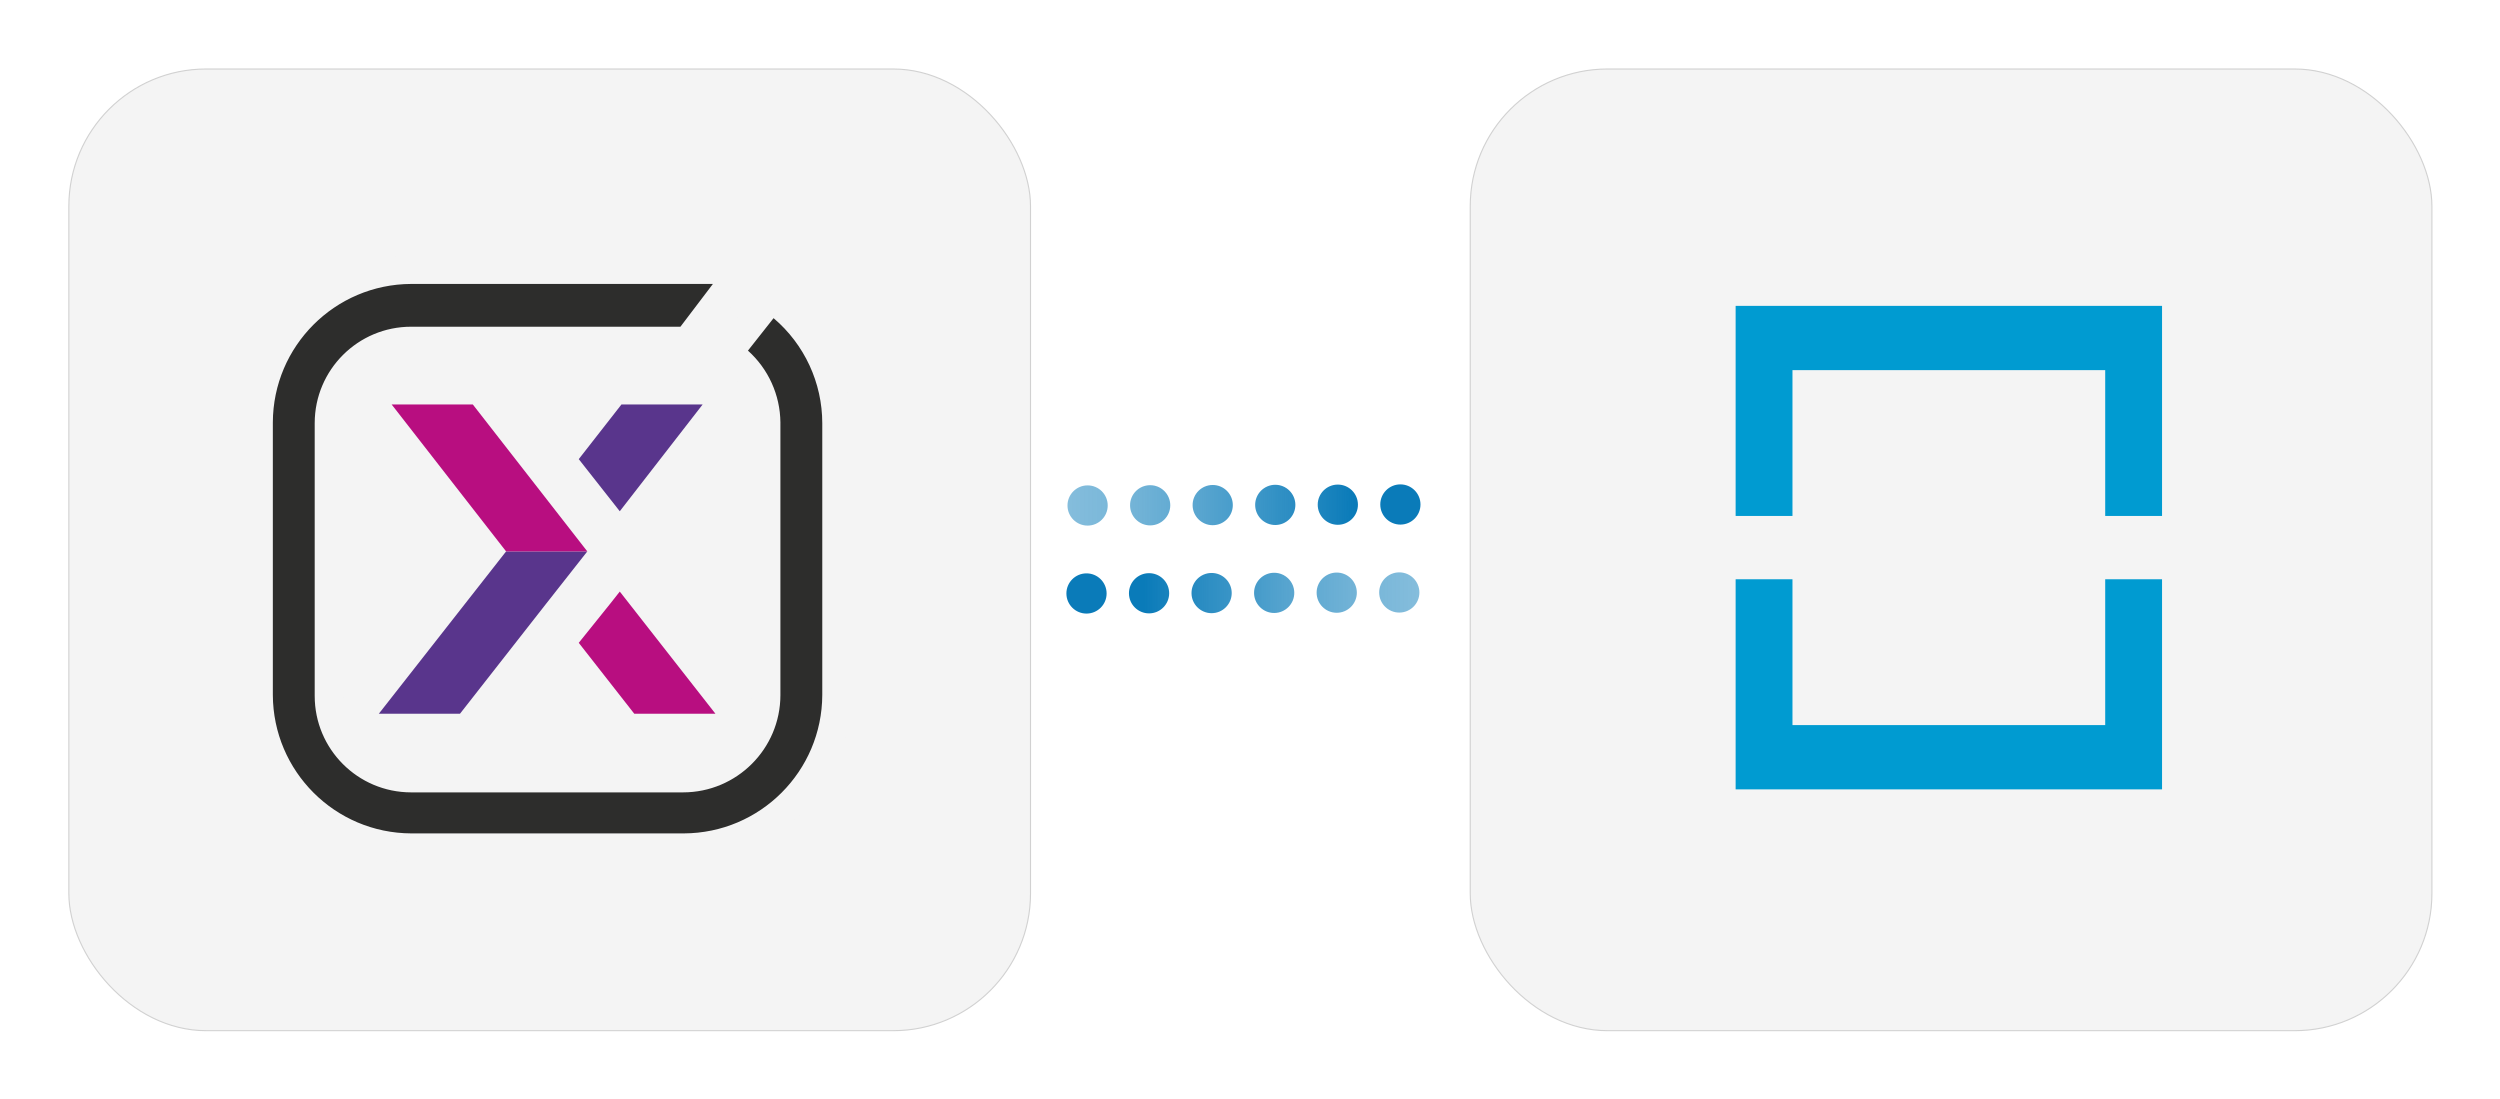
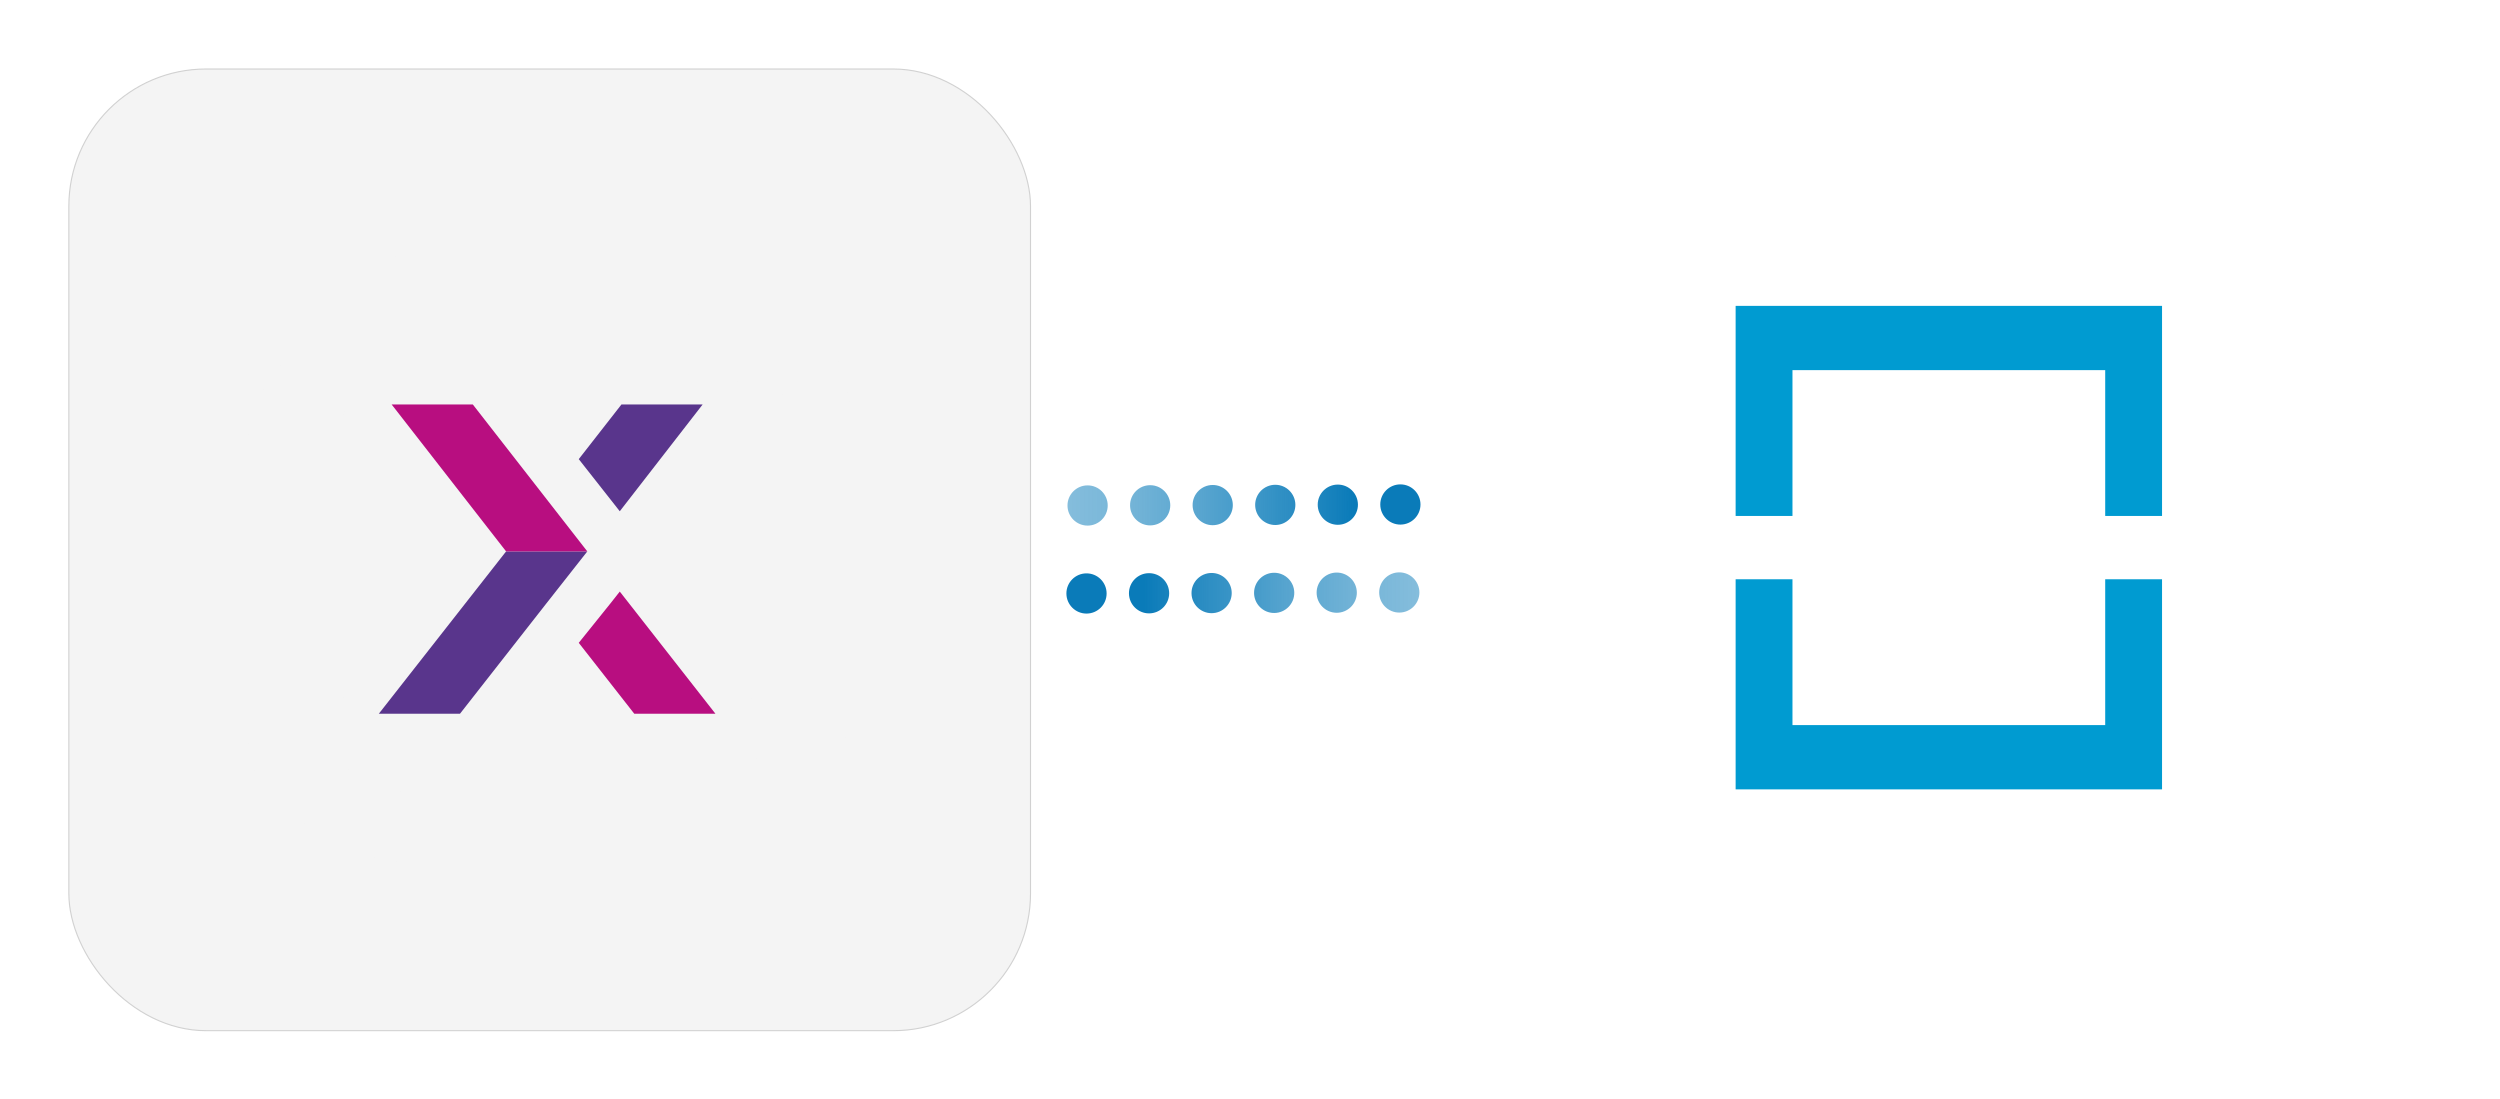
<svg xmlns="http://www.w3.org/2000/svg" id="a" viewBox="0 0 1119 492">
  <defs>
    <style>.h{filter:url(#f);}.h,.i{stroke:#d1d1d1;stroke-miterlimit:10;stroke-width:.5px;}.h,.i,.j{fill:#f4f4f4;}.i{filter:url(#d);}.k{fill:#2d2d2c;}.k,.l,.m,.n,.j,.o,.p{stroke-width:0px;}.l{fill:#59358c;}.m{fill:#b80e80;}.n{fill:#009bd1;}.o{fill:url(#b);}.p{fill:url(#c);}</style>
    <linearGradient id="b" x1="477.81" y1="226.03" x2="635.81" y2="226.03" gradientUnits="userSpaceOnUse">
      <stop offset="0" stop-color="#0a7bb9" stop-opacity=".5" />
      <stop offset=".15" stop-color="#0a7bb9" stop-opacity=".55" />
      <stop offset=".39" stop-color="#0a7bb9" stop-opacity=".69" />
      <stop offset=".7" stop-color="#0a7bb9" stop-opacity=".91" />
      <stop offset=".81" stop-color="#0a7bb9" />
    </linearGradient>
    <linearGradient id="c" x1="477.32" y1="265.41" x2="635.32" y2="265.41" gradientUnits="userSpaceOnUse">
      <stop offset=".22" stop-color="#0a7bb9" />
      <stop offset=".33" stop-color="#0a7bb9" stop-opacity=".91" />
      <stop offset=".62" stop-color="#0a7bb9" stop-opacity=".69" />
      <stop offset=".86" stop-color="#0a7bb9" stop-opacity=".55" />
      <stop offset="1" stop-color="#0a7bb9" stop-opacity=".5" />
    </linearGradient>
    <filter id="d" filterUnits="userSpaceOnUse">
      <feOffset dx="1" dy="1" />
      <feGaussianBlur result="e" stdDeviation="10" />
      <feFlood flood-color="#000" flood-opacity=".15" />
      <feComposite in2="e" operator="in" />
      <feComposite in="SourceGraphic" />
    </filter>
    <filter id="f" filterUnits="userSpaceOnUse">
      <feOffset dx="1" dy="1" />
      <feGaussianBlur result="g" stdDeviation="10" />
      <feFlood flood-color="#000" flood-opacity=".15" />
      <feComposite in2="g" operator="in" />
      <feComposite in="SourceGraphic" />
    </filter>
  </defs>
  <path class="o" d="M477.81,226.29c-.02-4.97,4-9.02,8.97-9.03h0c4.97-.02,9.02,4,9.03,8.97h0c.02,4.97-4,9.01-8.97,9.03h-.03c-4.96,0-8.99-4.01-9-8.97ZM505.81,226.2c-.02-4.97,4-9.02,8.97-9.03h0c4.97-.02,9.01,4,9.03,8.97h0c.01,4.97-4,9.01-8.97,9.03h-.03c-4.96,0-8.98-4.01-9-8.97ZM533.81,226.11c-.02-4.97,4-9.02,8.97-9.03h0c4.97-.02,9.01,4,9.03,8.97h0c.02,4.97-4,9.01-8.97,9.03h-.03c-4.96,0-8.99-4.01-9-8.97ZM561.81,226.02c-.02-4.97,4-9.01,8.97-9.03h0c4.97-.02,9.01,4,9.03,8.97h0c.01,4.97-4,9.01-8.97,9.03h-.03c-4.96,0-8.98-4.01-9-8.97ZM589.81,225.93c-.02-4.97,4-9.01,8.97-9.03h0c4.97-.02,9.01,4,9.03,8.97h0c.02,4.97-4,9.01-8.97,9.03h-.04c-4.95,0-8.98-4.01-8.99-8.97ZM617.81,225.84c-.02-4.97,4-9.02,8.97-9.03h0c4.97-.02,9.01,4,9.03,8.97h0c.01,4.97-4,9.01-8.97,9.03h-.03c-4.96,0-8.98-4.01-9-8.97Z" />
  <path class="p" d="M477.32,265.67c-.02-4.97,4-9.02,8.97-9.03h0c4.97-.02,9.01,4,9.03,8.97h0c.02,4.97-4,9.01-8.97,9.03h-.03c-4.96,0-8.98-4.01-9-8.97ZM505.32,265.57c-.02-4.97,4-9.01,8.97-9.02h0c4.97-.02,9.01,4,9.03,8.97h0c0,4.97-4,9.01-8.97,9.03h-.03c-4.96,0-8.99-4.01-9-8.98ZM533.32,265.49c-.02-4.97,4-9.02,8.97-9.03h0c4.97-.02,9.01,4,9.03,8.97h0c0,4.97-4,9.01-8.97,9.03h-.04c-4.95,0-8.98-4.01-8.99-8.97ZM561.32,265.4c-.02-4.97,4-9.02,8.97-9.03h0c4.97-.02,9.01,4,9.03,8.97h0c.02,4.97-4,9.01-8.97,9.03h-.04c-4.95,0-8.97-4.02-8.99-8.97ZM589.32,265.31c-.02-4.97,4-9.02,8.97-9.03h0c4.97-.02,9.01,4,9.03,8.97h0c.02,4.97-4,9.01-8.97,9.03h-.03c-4.96,0-8.98-4.01-9-8.97ZM617.32,265.22c-.02-4.98,4-9.02,8.97-9.03h0c4.97-.02,9.01,4,9.03,8.97h0c.02,4.97-4,9.01-8.97,9.03h-.03c-4.96,0-8.98-4.01-9-8.97Z" />
  <rect class="i" x="29.82" y="29.89" width="430.44" height="430.44" rx="61.43" ry="61.43" />
-   <rect class="h" x="657.08" y="29.89" width="430.44" height="430.44" rx="61.43" ry="61.43" />
-   <path class="k" d="M184.08,379.41c-37.73-.04-68.3-30.62-68.33-68.35v-122c.04-37.73,30.61-68.31,68.33-68.35h147.88l-24.24,31.89h-123.64c-20.33.03-36.81,16.5-36.84,36.84v122c.03,20.33,16.5,36.81,36.84,36.84h121.63c20.55-.03,37.19-16.68,37.22-37.22v-122c-.13-10.48-4.65-20.43-12.45-27.43l-4.39-4,19.3-24.4,5.06,4.32c15.2,12.96,23.97,31.92,24.02,51.89v121.61c-.04,37.73-30.61,68.31-68.33,68.35h-122.05Z" />
-   <path class="j" d="M319.09,127.1l-14.53,19.14h-120.48c-23.84-.03-43.19,19.28-43.22,43.12v122.09c-.03,23.84,19.28,43.19,43.12,43.22.03,0,.06,0,.1,0h121.63c24.07,0,43.59-19.5,43.6-43.57v-122.03c-.12-12.28-5.39-23.94-14.53-32.13l11.47-14.53c13.82,11.72,21.79,28.92,21.8,47.04v121.61c-.12,34.17-27.79,61.84-61.96,61.97h-122.01c-34.17-.13-61.83-27.8-61.96-61.97v-122c.12-34.17,27.79-61.84,61.96-61.97h135.01M344.81,114.34h-160.73c-41.25.05-74.67,33.48-74.71,74.73v122c.04,41.25,33.47,74.68,74.71,74.73h122.01c41.25-.05,74.67-33.48,74.71-74.73v-121.61c-.04-21.84-9.63-42.57-26.25-56.74l-10.09-8.64-8.23,10.43-11.47,14.53-7.37,9.33,8.77,7.97c6.49,5.78,10.26,14.02,10.38,22.71v122c-.02,17.03-13.82,30.82-30.84,30.84h-121.63c-16.81-.02-30.44-13.64-30.46-30.46v-121.97c.02-16.81,13.64-30.44,30.46-30.46h126.81l3.83-5.04,14.53-19.14,15.56-20.48Z" />
+   <path class="j" d="M319.09,127.1l-14.53,19.14h-120.48c-23.84-.03-43.19,19.28-43.22,43.12v122.09c-.03,23.84,19.28,43.19,43.12,43.22.03,0,.06,0,.1,0h121.63c24.07,0,43.59-19.5,43.6-43.57v-122.03c-.12-12.28-5.39-23.94-14.53-32.13c13.82,11.72,21.79,28.92,21.8,47.04v121.61c-.12,34.17-27.79,61.84-61.96,61.97h-122.01c-34.17-.13-61.83-27.8-61.96-61.97v-122c.12-34.17,27.79-61.84,61.96-61.97h135.01M344.81,114.34h-160.73c-41.25.05-74.67,33.48-74.71,74.73v122c.04,41.25,33.47,74.68,74.71,74.73h122.01c41.25-.05,74.67-33.48,74.71-74.73v-121.61c-.04-21.84-9.63-42.57-26.25-56.74l-10.09-8.64-8.23,10.43-11.47,14.53-7.37,9.33,8.77,7.97c6.49,5.78,10.26,14.02,10.38,22.71v122c-.02,17.03-13.82,30.82-30.84,30.84h-121.63c-16.81-.02-30.44-13.64-30.46-30.46v-121.97c.02-16.81,13.64-30.44,30.46-30.46h126.81l3.83-5.04,14.53-19.14,15.56-20.48Z" />
  <polygon class="l" points="277.41 228.84 314.51 181.03 278.17 181.03 259.05 205.51 277.41 228.84" />
  <polygon class="l" points="226.53 246.81 169.55 319.48 169.55 319.48 205.88 319.48 244.52 270.14 262.88 246.81 226.53 246.81" />
  <polygon class="m" points="259.05 287.73 283.91 319.48 319.86 319.48 320.24 319.48 277.41 264.78 273.19 270.14 259.05 287.73" />
  <polygon class="m" points="226.53 246.81 262.88 246.81 211.62 181.03 175.29 181.03 226.53 246.81" />
  <polygon class="n" points="776.87 136.91 776.87 230.94 802.31 230.94 802.31 165.67 942.29 165.67 942.29 230.94 967.73 230.94 967.73 136.91 776.87 136.91" />
  <polygon class="n" points="942.29 324.55 802.31 324.55 802.31 259.28 776.87 259.28 776.87 353.32 967.73 353.32 967.73 259.28 942.29 259.28 942.29 324.55" />
</svg>